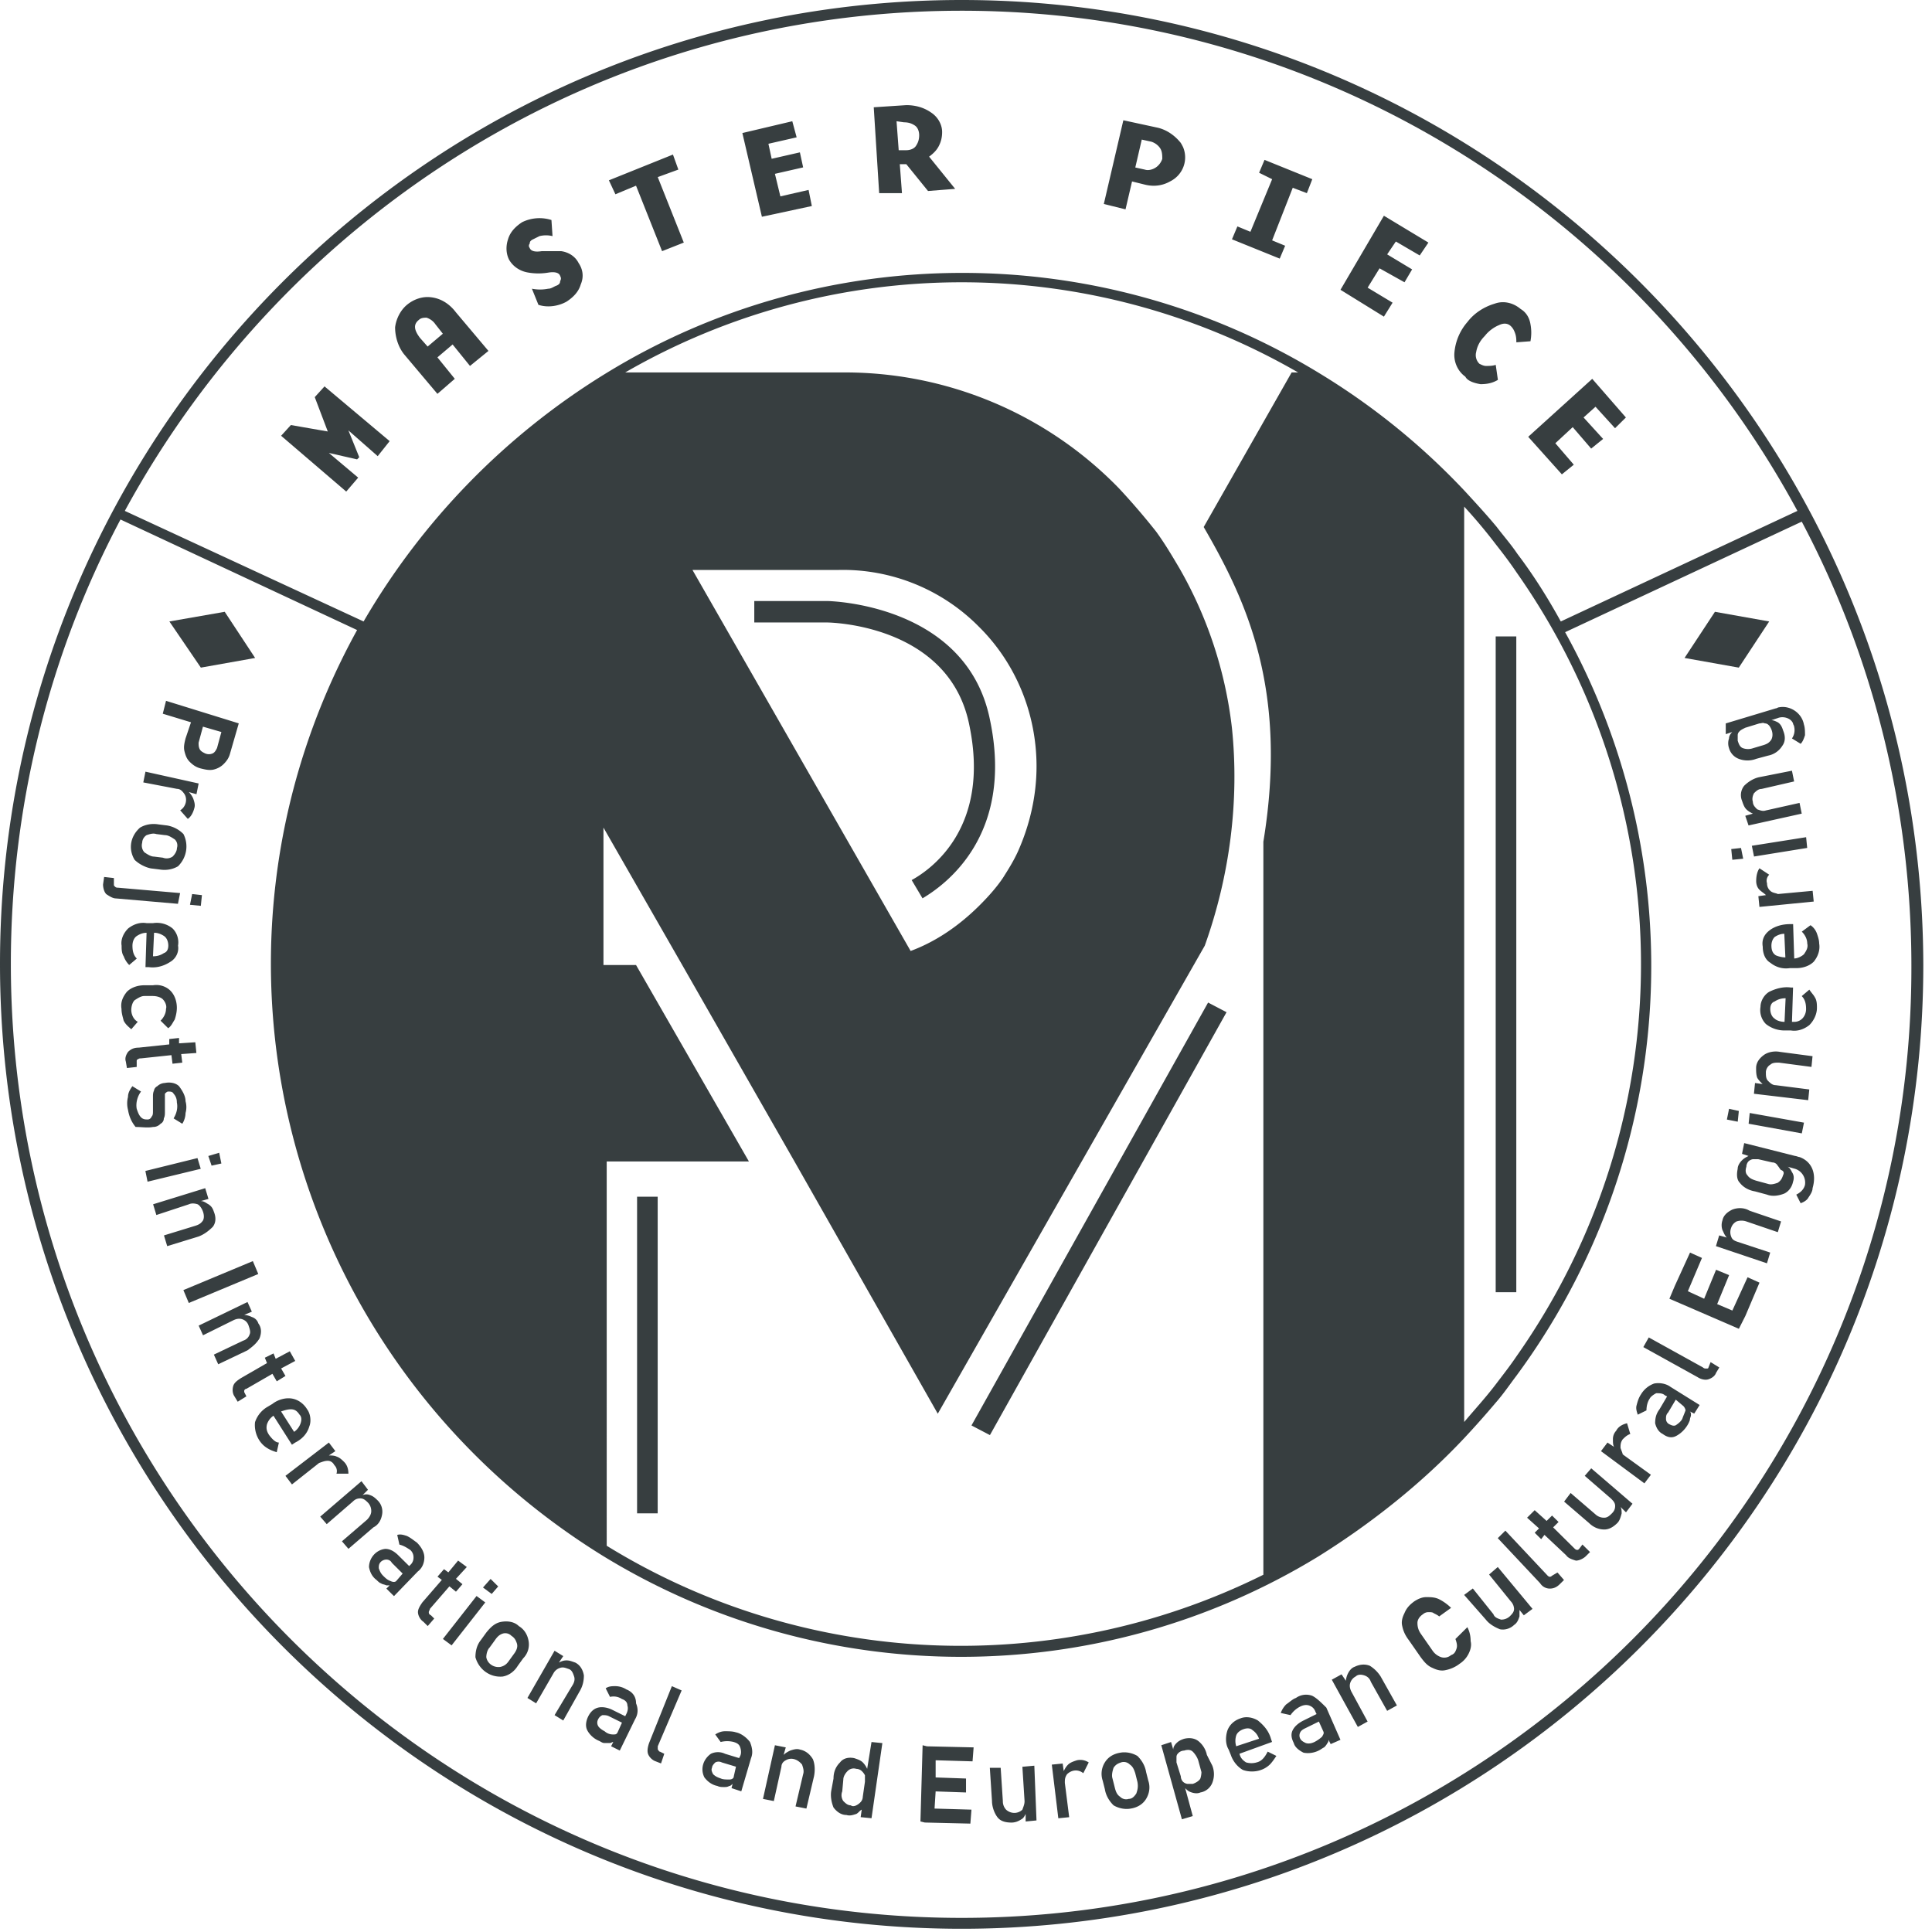
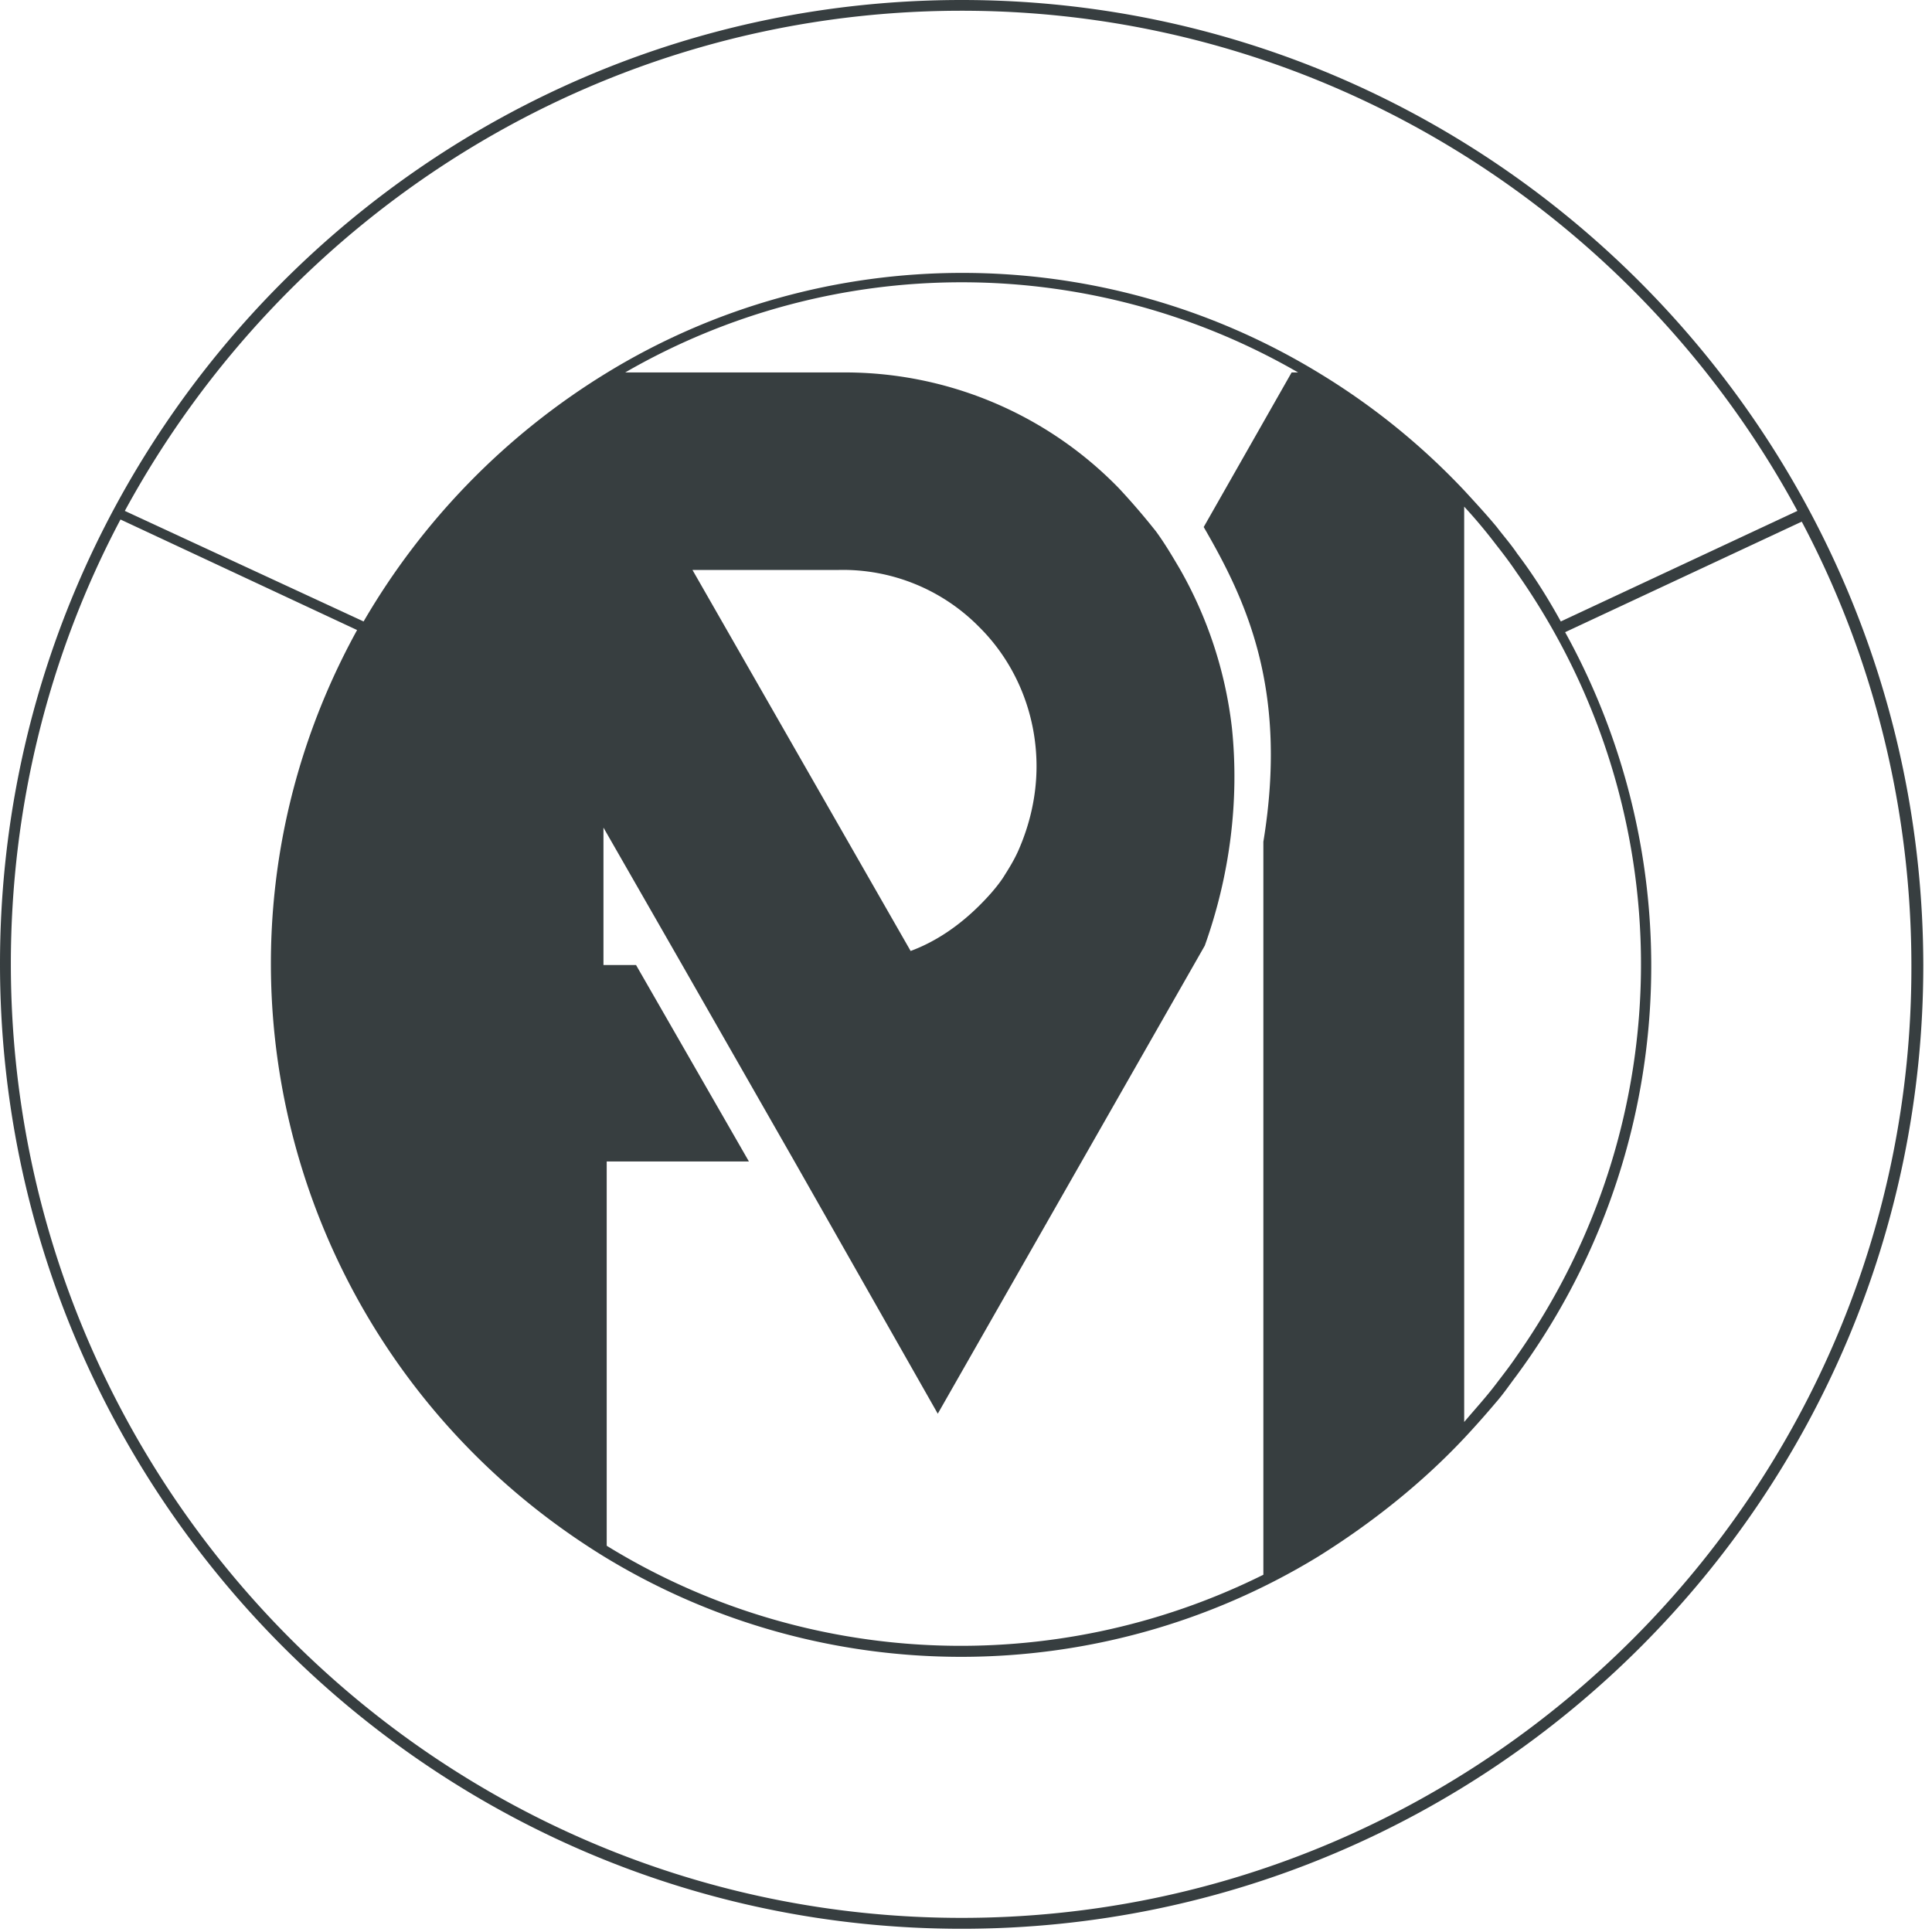
<svg xmlns="http://www.w3.org/2000/svg" width="120" height="120">
-   <path fill="#373e40" d="M22.314 28.4l-.674-1.667 1.82 1.6.742-.933-4.045-3.4-.607.667.809 2.133-2.292-.4-.607.667 4.045 3.466.742-.866-1.82-1.534 1.752.4zm3.709-8.536c.135-.132.337-.132.472-.132.202.066.405.199.54.398l.471.598-.944.797-.471-.532c-.405-.531-.405-.863-.068-1.129zm1.146 4.599l1.079-.934-1.079-1.333.944-.8 1.079 1.333 1.146-.933-2.023-2.4c-.404-.533-.944-.867-1.55-.933-.54-.067-1.079.133-1.483.466-.405.334-.675.867-.742 1.4 0 .6.202 1.267.607 1.734zm5.666-7.53c.404.067.809.067 1.213 0 .405-.067.675 0 .742.2.067.133.067.2 0 .333 0 .134-.067.2-.202.267-.203.067-.337.2-.54.2a2.582 2.582 0 0 1-1.01 0l.404 1c.606.2 1.28.067 1.752-.2.405-.267.742-.6.877-1.067.202-.466.135-.933-.135-1.333-.202-.4-.607-.667-1.079-.733h-1.213c-.405.066-.674 0-.742-.2a.201.201 0 0 1 0-.267c0-.133.068-.2.203-.267l.404-.2c.27-.066.54-.066.809 0l-.067-1a2.449 2.449 0 0 0-1.82.134c-.405.266-.742.6-.877 1.066-.135.4-.135.867.067 1.267.27.467.742.733 1.214.8zm6.67-5.4l1.618 4.067 1.349-.533L40.854 11l1.28-.467-.336-.933-3.978 1.6.404.867zm10.92 1.264l-.203-1-1.752.4-.338-1.4 1.753-.4-.202-.934-1.753.4-.202-.933 1.753-.4-.27-1-3.101.733 1.213 5.2zm5.729-5.2c.268 0 .469.066.67.2.2.133.268.4.268.6 0 .266-.067.466-.201.666s-.402.267-.603.267h-.468l-.134-1.8zm-.131 4.4l-.135-1.8h.404l1.349 1.666 1.685-.133-1.618-2c.27-.2.472-.4.607-.667.135-.266.202-.533.202-.866 0-.467-.27-.934-.674-1.2-.472-.334-1.011-.467-1.55-.467l-2.023.133.337 5.334zM70.917 8.67l.603.133c.201.067.402.2.536.4.135.2.135.467.135.667-.067.2-.202.4-.403.533-.2.134-.469.2-.67.134l-.603-.134zm-.604 2.6l.809.2c.54.133 1.078.067 1.55-.2.81-.4 1.146-1.333.81-2.133-.068-.134-.135-.267-.203-.334-.337-.4-.809-.733-1.348-.866l-2.158-.467-1.213 5.2 1.348.333zm9.51 3.993l-.809-.333 1.281-3.267.877.334.337-.867-2.967-1.2-.337.8.81.4-1.349 3.267-.809-.334-.337.8 2.966 1.2zm6.673 3.537l-1.55-.933.741-1.2 1.55.866.472-.8-1.55-.933.54-.8 1.482.867.54-.8-2.764-1.667L83.26 18l2.697 1.667zm5.462 5.062c.405 0 .742-.067 1.079-.267l-.135-.933c-.202.067-.404.067-.607.067-.135 0-.27-.067-.404-.134a.745.745 0 0 1-.202-.733c.067-.4.27-.733.539-1 .202-.267.54-.533.876-.667.27-.133.54-.133.742.067.135.133.202.267.27.467.067.2.067.4.067.533l.876-.067a2.838 2.838 0 0 0 0-1.066c-.067-.4-.27-.734-.606-.934-.472-.4-1.079-.533-1.618-.333-.675.2-1.281.6-1.686 1.133a3.332 3.332 0 0 0-.809 1.867c-.067.6.203 1.2.674 1.533.135.267.54.4.944.467zm5.052 5.601l.741-.6-1.146-1.333 1.079-1 1.146 1.333.742-.6-1.214-1.333.742-.667 1.213 1.334.674-.667-2.09-2.4-3.977 3.6zM12.335 46.13l.27-.996 1.145.332-.27.996c-.067.133-.134.266-.269.333a.584.584 0 0 1-.472 0c-.135-.067-.27-.133-.337-.266s-.067-.266-.067-.399zm-.81-.267c-.067.267-.134.534-.067.8.068.267.135.467.337.667.203.2.405.333.675.4s.539.133.809.067c.27-.067.471-.2.606-.334.203-.2.337-.4.405-.666l.27-.934.27-.933-4.518-1.4-.202.8 1.753.533zm-.535 3.134c.202 0 .337.133.472.333.202.333.067.8-.27 1l.472.533c.202-.133.337-.4.405-.666.067-.2 0-.4-.068-.6a1.393 1.393 0 0 0-.27-.4l.472.133.135-.667-3.303-.733-.135.667 2.09.4zm-1.887 2.875c.202-.067.404-.134.607-.067l.539.067c.202 0 .404.133.607.266a.516.516 0 0 1 .134.534c0 .2-.134.4-.27.533a.662.662 0 0 1-.606.067l-.54-.067c-.202 0-.404-.133-.606-.267a.634.634 0 0 1-.135-.6c0-.133.068-.333.27-.466zm.27 2.066l.539.067c.404.067.809 0 1.146-.2.54-.533.674-1.333.337-2a1.861 1.861 0 0 0-1.011-.533l-.54-.067c-.404-.067-.809 0-1.146.2-.606.533-.741 1.333-.337 2 .27.267.674.467 1.011.533zm2.427 2.259l.674.066.068-.666-.607-.067zm-.613-.727l-3.843-.333c-.068 0-.135 0-.202-.067-.068-.067-.068-.067-.068-.133v-.4l-.607-.067-.067.467c0 .2.067.466.202.6.202.133.405.266.607.266l3.843.334zM9.57 57.935c.204 0 .408.066.612.199.204.133.272.399.272.598 0 .2-.068.398-.272.465-.204.133-.408.2-.68.2zm-1.545 2.002l.472-.4c-.202-.2-.27-.467-.27-.8 0-.2.068-.467.27-.6.202-.133.404-.2.607-.2l-.068 2.133h.202c.472.067.944-.066 1.349-.333.337-.2.54-.6.472-1 .067-.4-.068-.8-.337-1.067a1.544 1.544 0 0 0-1.214-.333h-.404c-.405-.067-.81.067-1.146.333-.27.267-.472.667-.405 1.067 0 .2 0 .467.135.667.067.2.202.4.337.533zm.129 3.993l.404-.466c-.27-.134-.404-.467-.404-.734 0-.2.067-.466.202-.6.202-.133.405-.266.607-.266h.54c.201 0 .471.066.606.2.135.133.27.4.202.6 0 .266-.135.533-.337.733l.472.467c.202-.134.27-.334.405-.534.067-.2.134-.466.134-.733 0-.4-.134-.8-.404-1.067-.27-.266-.674-.4-1.079-.333h-.54c-.404 0-.808.133-1.078.4-.27.333-.404.667-.337 1.067 0 .266.068.466.135.733.135.267.337.4.472.533zm.336 2.007c0-.067 0-.134.068-.134.067-.066.135-.066.202-.066l1.888-.2.067.533.607-.067-.067-.533.943-.067-.067-.666-1.011.066v-.333l-.607.067v.333l-1.888.2c-.27 0-.471.067-.674.267-.135.2-.202.4-.135.6l.068.4.607-.067v-.333zm1.011 4.061a.615.615 0 0 0 .472-.2.366.366 0 0 0 .202-.333c.068-.133.068-.267.068-.4v-1.133c.067-.067.135-.134.202-.134.135 0 .27 0 .337.134a.752.752 0 0 1 .202.533c.068.333 0 .667-.202 1l.54.333c.134-.2.202-.466.202-.666a1.355 1.355 0 0 0 0-.734c0-.333-.203-.666-.405-.933-.202-.2-.54-.267-.876-.2a.732.732 0 0 0-.472.2c-.135.067-.202.2-.202.267-.068.133-.068.266-.068.4v.866c0 .134 0 .267-.067.334-.068.133-.135.2-.27.2s-.27 0-.404-.134c-.135-.133-.203-.333-.27-.533-.068-.4.067-.8.27-1.067l-.54-.333c-.135.2-.27.4-.27.667a1.608 1.608 0 0 0 0 .8c.068.4.203.733.472 1.066.405 0 .742.067 1.08 0zm3.641 2.402l.607-.133-.135-.667-.674.2zm-.876-.47l-3.236.8.135.667 3.303-.8zm.952 4.27c.202-.267.202-.6.067-.933-.067-.2-.135-.334-.337-.467-.135-.067-.27-.2-.472-.2l.472-.133-.202-.667-3.236 1 .202.667 2.023-.667c.135-.067.337-.067.539 0 .135.067.27.267.337.467.068.2.068.4 0 .533-.135.2-.27.267-.472.333l-1.955.6.202.667 1.955-.6c.338-.133.607-.333.877-.6zm2.487 2.13l-4.315 1.8.337.8 4.315-1.8zm.41 4.807c.135-.334.135-.667-.067-.934a.604.604 0 0 0-.405-.4 1.26 1.26 0 0 0-.472-.133l.472-.2-.27-.6-3.033 1.467.27.6 1.887-.934c.135-.066.337-.133.54-.066.202.066.337.2.404.4.068.2.135.4.068.533a.604.604 0 0 1-.405.4l-1.82.867.27.6 1.82-.867c.27-.2.539-.4.741-.733zm-.947 3.26c0-.067.068-.134.135-.134l1.618-.933.27.467.54-.334-.27-.466.876-.467-.337-.6-.876.467-.135-.334-.54.267.135.333-1.618.934c-.202.133-.404.266-.472.466-.067.2-.067.467.068.667l.202.333.54-.333-.136-.267v-.066zm2.897 1.137c.27 0 .404.133.54.333.134.133.134.333.067.533-.068.2-.203.4-.405.534l-.809-1.267c.202-.067.405-.133.607-.133zm-1.348 1.6c-.135-.2-.203-.4-.135-.667.067-.2.202-.4.404-.533l1.146 1.8.203-.134c.404-.2.741-.533.876-1 .135-.333.067-.8-.135-1.066-.202-.334-.54-.6-.944-.667-.404-.067-.876.067-1.213.333l-.337.2a1.73 1.73 0 0 0-.742.934c-.067.6.202 1.266.742 1.6.202.133.404.2.606.266l.135-.6c-.202 0-.404-.2-.606-.466zm3.643 1.599c.201 0 .336.134.404.267a.514.514 0 0 1 .135.533h.741c0-.266-.067-.533-.27-.733-.134-.133-.27-.267-.471-.333-.135-.067-.338-.067-.472-.067l.404-.267-.404-.533-2.697 2.067.404.533 1.686-1.333c.202-.067.337-.134.54-.134zm3.373 3.334a.979.979 0 0 0-.27-.867c-.135-.133-.27-.267-.472-.333a.582.582 0 0 0-.472 0l.337-.334-.404-.533-2.562 2.2.404.467 1.618-1.4c.135-.134.27-.2.472-.2.203 0 .337.133.472.266a.752.752 0 0 1 .203.534c0 .2-.135.4-.27.533l-1.55 1.333.404.467 1.55-1.333c.27-.134.472-.4.54-.8zm.872 4.139c-.067.067-.202.067-.337 0-.202-.067-.337-.2-.472-.334-.134-.134-.202-.268-.27-.47 0-.133 0-.267.136-.401a.517.517 0 0 1 .337-.134c.134 0 .27.067.337.2l.674.67zm1.753-1.468c0-.334-.202-.667-.472-.934-.202-.133-.337-.266-.606-.4-.203-.066-.405-.133-.607-.066l.135.6c.27.066.472.2.674.333a.602.602 0 0 1 .202.467.6.6 0 0 1-.202.466l-.068.067-.674-.667c-.202-.2-.472-.4-.809-.4-.607.067-1.011.6-1.011 1.134.067.333.202.6.472.8.067.066.202.2.27.2.067.066.202.066.337.133h.202l-.202.2.472.467 1.483-1.534c.27-.2.404-.533.404-.866zm.276 3.392c0-.067.068-.133.068-.2l1.213-1.4.405.333.404-.466-.404-.334.674-.733-.54-.4-.606.733-.27-.2-.405.467.27.2-1.213 1.4c-.135.2-.27.4-.27.6 0 .2.135.467.337.6l.27.267.404-.467-.202-.2c-.135-.067-.135-.133-.135-.2zm4.31-1.593l-.472-.467-.472.533.54.4zm-1.344.593l-2.09 2.667.54.4 2.09-2.667zm2.366 3.537l-.339.467c-.135.2-.27.333-.542.4-.406.067-.813-.2-.88-.6 0-.2.067-.467.203-.6l.338-.467c.136-.2.271-.333.475-.4a.533.533 0 0 1 .542.134c.203.133.27.266.339.466.067.2 0 .4-.136.6zm.867-.733c-.067-.4-.27-.733-.606-.933-.27-.267-.675-.334-1.079-.267-.405.067-.674.333-.944.667l-.337.466c-.27.334-.337.734-.337 1.067.202.733.876 1.267 1.685 1.2.405-.067.742-.333.944-.667l.337-.466a1.22 1.22 0 0 0 .337-1.067zm2.893 1.329c-.202-.066-.337-.133-.539-.133s-.337.067-.472.133l.27-.4-.54-.333-1.685 2.933.54.334 1.078-1.867a.688.688 0 0 1 .404-.333c.203-.067.338 0 .54.066.202.067.27.267.337.467s0 .4-.135.6l-1.079 1.8.54.333 1.011-1.8c.202-.333.27-.666.27-1-.068-.4-.27-.666-.54-.8zm2.635 4.334c-.067.133-.135.133-.27.133a.77.77 0 0 1-.539-.2c-.135-.067-.337-.2-.404-.333a.42.42 0 0 1 0-.4.523.523 0 0 1 .27-.267c.134 0 .269 0 .404.067l.809.4zm.54-2.667a1.311 1.311 0 0 0-.675-.2c-.202 0-.404 0-.606.133l.27.534a.94.94 0 0 1 .74.133c.203.067.338.2.338.4.067.2 0 .4-.068.533l-.067.134-.809-.4c-.27-.134-.607-.2-.876-.134-.27.067-.472.267-.607.534-.135.266-.202.6-.068.866.135.267.405.534.742.667.135.067.202.133.337.133h.337c.068 0 .135-.066.202-.066l-.134.266.539.267.944-1.933c.202-.334.202-.667.067-1 0-.467-.27-.734-.607-.867zm3.437.067l-.607-.267-1.416 3.533c-.067.2-.134.467-.067.667s.27.4.472.467l.337.133.202-.6-.27-.133c-.067 0-.067-.067-.134-.134v-.2zm3.239 5.333c0 .132-.135.198-.27.198-.203 0-.406 0-.541-.066-.203-.066-.338-.133-.474-.265-.067-.133-.135-.265-.067-.398 0-.132.135-.265.203-.331a.44.44 0 0 1 .405 0l.88.265zm.129-2.733c-.202-.067-.472-.067-.674-.067-.203 0-.405.067-.607.2l.337.467c.27-.067.54-.067.809 0 .202.066.337.133.404.333.068.2.068.4 0 .533l-.067.134-.876-.267a1.01 1.01 0 0 0-.877 0c-.472.333-.674.933-.404 1.467.202.266.472.466.809.533.135.067.27.067.404.067.135 0 .203 0 .337-.067.068 0 .135-.067.203-.133l-.068.266.607.2.607-2.066c.134-.334.067-.667-.068-1-.202-.267-.54-.534-.876-.6zm3.976 1.07c-.202-.067-.404 0-.607.066-.134.067-.27.134-.404.267l.135-.467-.674-.133-.742 3.333.674.134.472-2.134c0-.2.135-.333.27-.4.337-.2.741-.066 1.011.267.067.2.135.4.067.6l-.472 2 .675.133.472-2c.067-.333.067-.733-.068-1.066-.202-.334-.472-.534-.809-.6zm4.041 2l-.134.933a.507.507 0 0 1-.135.333.927.927 0 0 1-.268.2c-.135.067-.269.067-.336 0-.202 0-.336-.133-.47-.266a.644.644 0 0 1-.067-.6l.067-.734c0-.2.134-.4.268-.533a.525.525 0 0 1 .538-.133c.134 0 .268.066.335.133a.92.92 0 0 1 .202.267v.4zm.138-.8a1.37 1.37 0 0 0-.27-.4c-.134-.134-.337-.2-.539-.267-.337-.067-.674 0-.876.267-.27.266-.405.6-.405 1l-.135.733c-.067.333 0 .733.135 1.067.203.266.472.466.81.466.201.067.404 0 .606-.066.135-.067.202-.2.337-.267l-.067.467.674.066.674-4.666-.674-.067zm3.444-1.467l-.135 4.733.27.067 2.831.067.068-.867-2.293-.067.068-1.066 1.887.066v-.866l-1.887-.067v-1.067l2.292.067.067-.867-2.899-.066zm6.197 1.337l.135 2.133c0 .2-.067.333-.135.533a.732.732 0 0 1-.471.2.77.77 0 0 1-.54-.2.752.752 0 0 1-.202-.533l-.135-2.067h-.674l.135 2.067c0 .333.135.733.337 1s.54.333.876.333c.203 0 .405-.066.607-.2.135-.066.202-.2.27-.333v.467l.674-.067-.135-3.4zm3.378-.401c-.202.067-.404.133-.539.267-.135.133-.202.266-.27.4l-.067-.467-.674.067.404 3.333.675-.067-.27-2.133c0-.2 0-.333.135-.533.27-.267.674-.334 1.011-.067l.337-.667a.944.944 0 0 0-.741-.133zm3.698 2.062c-.135.2-.269.334-.47.334a.526.526 0 0 1-.538-.134c-.202-.133-.27-.333-.337-.6l-.134-.533c-.067-.2 0-.467.067-.667.135-.2.27-.266.47-.333a.526.526 0 0 1 .539.133c.201.134.268.334.336.534l.134.533c.067.333 0 .533-.067.733zm.609-1.333c-.068-.4-.27-.733-.54-1-.337-.2-.741-.267-1.078-.2-.405.067-.742.267-.944.6a1.33 1.33 0 0 0-.135 1.133l.135.534c.067.4.27.733.54 1 .336.2.74.266 1.078.2.404-.067.742-.267.944-.6.202-.334.27-.734.135-1.134zm3.37.402c-.067.133-.27.266-.472.333h-.337a.513.513 0 0 1-.27-.133.506.506 0 0 1-.135-.334l-.27-.866v-.334c0-.133.068-.2.136-.266a.518.518 0 0 1 .337-.134c.202-.066.404-.066.54.067.134.133.269.333.336.533l.202.734s0 .2-.067.4zm.404-1.467a1.48 1.48 0 0 0-.539-.867c-.27-.2-.607-.2-.876-.133-.203.067-.337.133-.472.267-.135.133-.202.266-.202.4l-.135-.467-.607.2 1.28 4.6.675-.2-.472-1.733c.135.133.202.2.405.266.202.067.404.067.539 0a.97.97 0 0 0 .742-.6 1.457 1.457 0 0 0 0-1.066zm1.822-.537a1.124 1.124 0 0 1 0-.667c.068-.2.27-.333.472-.4.202-.067.405-.067.54.067.202.133.337.333.404.533zm1.281 1a1.161 1.161 0 0 1-.674 0c-.202-.134-.337-.267-.404-.534l2.022-.733-.067-.2c-.135-.467-.405-.8-.81-1.133-.336-.2-.741-.267-1.078-.134-.405.134-.674.4-.809.734-.135.4-.135.866.067 1.2l.135.333c.135.4.405.733.742.933.337.134.809.134 1.146 0 .202-.066.404-.2.54-.333.134-.133.269-.333.404-.533l-.54-.267c-.202.4-.404.6-.674.667zm4.057-1.6c-.136.133-.34.266-.475.333-.136.067-.34.133-.543.067-.136-.067-.271-.134-.34-.267a.418.418 0 0 1 0-.4c.069-.133.204-.2.34-.267l.815-.4.271.6c.068.134 0 .2-.068.334zm-.616-2.534a1.085 1.085 0 0 0-1.011.134c-.202.066-.405.266-.607.4a1.45 1.45 0 0 0-.337.533l.607.133c.135-.2.337-.4.606-.533.135-.067.338-.133.54-.067.202.067.337.2.404.4l.068.134-.81.4c-.269.133-.539.333-.673.6-.135.266-.068.533.067.8.067.266.337.466.607.6.337.066.674 0 .944-.134.134-.066.202-.133.337-.2a.93.93 0 0 0 .202-.266c.067-.067.067-.134.067-.2l.135.266.607-.266-.877-2c-.337-.334-.606-.6-.876-.734zm3.575-1.866c-.338-.134-.675-.067-.944.066-.203.067-.337.267-.405.4a1.226 1.226 0 0 0-.135.467l-.27-.4-.606.333 1.618 2.934.607-.334-1.012-1.866c-.067-.134-.134-.334-.067-.534a.685.685 0 0 1 .337-.4c.135-.133.337-.133.54-.066.202.066.337.2.404.4l1.011 1.8.607-.334-1.011-1.8a2.107 2.107 0 0 0-.674-.666zm5.32-1.663c.067.2.135.4.067.6-.067.2-.135.333-.337.4a.652.652 0 0 1-.607.133 1.047 1.047 0 0 1-.539-.4l-.741-1.066c-.135-.2-.203-.4-.203-.667 0-.2.135-.4.337-.533a.518.518 0 0 1 .337-.134c.135 0 .27 0 .337.067.135.067.27.133.338.2l.741-.533c-.202-.2-.472-.4-.741-.534-.27-.133-.54-.133-.81-.133s-.539.133-.741.267c-.27.2-.472.4-.607.733-.135.267-.202.533-.135.8.068.333.203.6.405.867l.742 1.066c.202.267.404.534.741.667.27.133.54.2.81.133a2.1 2.1 0 0 0 .875-.4 1.58 1.58 0 0 0 .54-.6c.135-.266.202-.533.135-.8 0-.333-.068-.6-.203-.866zm2.09-4.003l1.349 1.666a.716.716 0 0 1 .202.467c0 .2-.135.333-.27.467a.77.77 0 0 1-.539.2c-.202-.067-.404-.134-.472-.334l-1.28-1.6-.54.4 1.348 1.534c.203.266.54.466.877.6.337.066.674-.067.876-.267.202-.133.27-.333.337-.533v-.4l.27.333.54-.4-2.158-2.6zm3.91.073c-.067.067-.134.067-.134.067-.067 0-.135-.067-.135-.067l-2.63-2.8-.471.467 2.63 2.8a.71.71 0 0 0 .606.333c.202 0 .404-.067.607-.267l.27-.266-.405-.467zm1.686-1.67c-.067.067-.067.067-.135.067-.067 0-.135-.067-.135-.067l-1.348-1.333.337-.334-.404-.4-.338.334-.741-.667-.472.467.742.666-.27.267.404.4.203-.267 1.348 1.267c.135.2.404.267.607.333.202 0 .472-.133.606-.266l.27-.267-.472-.467zm.344-4.533l1.619 1.4c.135.133.27.266.27.466s-.068.334-.203.467-.27.267-.472.267a.77.77 0 0 1-.539-.2l-1.55-1.334-.405.534L98.7 94.6c.27.267.607.4.944.4.337 0 .607-.2.81-.4.134-.133.202-.333.269-.6 0-.133 0-.267-.067-.4l.337.333.404-.533-2.562-2.2zm2.223-1.734c0-.2 0-.333.135-.533.135-.133.27-.267.472-.333l-.202-.667c-.27.067-.54.2-.674.467a.752.752 0 0 0-.202.533c0 .2 0 .333.067.467l-.405-.267-.404.533 2.697 2 .404-.533-1.753-1.267c0-.066-.067-.2-.135-.4zm3.904-2.6a.499.499 0 0 1 .135.265c-.068.198-.135.33-.203.53-.067.132-.202.265-.404.397-.135.066-.27 0-.405-.066a.364.364 0 0 1-.202-.331c0-.133 0-.265.135-.398l.472-.795zm-1.82-1.398a1.57 1.57 0 0 0-.81.667c-.134.2-.202.4-.27.666-.066.2 0 .4.068.6l.54-.266c0-.267.067-.534.202-.734.067-.133.27-.266.404-.333.203 0 .405 0 .54.133l.135.067-.472.8c-.203.267-.27.533-.27.867.067.266.202.533.472.666.27.2.54.267.809.134.404-.2.741-.6.876-1 0-.134.068-.2.068-.334 0-.066 0-.133-.068-.2l.27.134.337-.534-1.82-1.133c-.27-.2-.674-.267-1.011-.2zm3.378-.998c0 .066-.067.066-.135.066-.067 0-.135 0-.202-.066l-3.37-1.867-.338.6 3.37 1.867c.203.133.473.2.675.133.202-.067.404-.2.472-.4l.202-.333-.54-.334zM107.6 81.4l-.944-.4.742-1.8-.81-.333-.74 1.8-1.012-.467.876-2.067-.741-.333-.944 2.067-.337.8 4.315 1.866.404-.8.876-2.066-.741-.334zm-.009-6.267c-.27.133-.54.333-.607.667a.92.92 0 0 0 0 .6c.068.133.135.333.27.466l-.472-.133-.202.667 3.169 1.066.202-.666-2.023-.667c-.202-.067-.337-.133-.404-.333a.728.728 0 0 1 0-.534.685.685 0 0 1 .337-.4.945.945 0 0 1 .607 0l1.955.667.202-.667-1.955-.666c-.337-.2-.742-.2-1.079-.067zM110.748 73c-.067.2-.134.333-.335.467-.2.066-.402.133-.603.066l-.737-.2c-.2-.066-.402-.133-.536-.333-.133-.133-.133-.333-.066-.533 0-.134.066-.267.133-.334a.509.509 0 0 1 .268-.133h.335l.871.2a.37.37 0 0 1 .335.2c.067.067.134.2.201.267.201.066.201.2.134.333zm1.025-1.133c-.067 0-.202-.067-.27-.067l-3.168-.8-.135.667.404.133c-.134.067-.27.133-.404.267-.135.133-.27.333-.27.533-.067.333-.067.667.135.867.202.266.54.466.944.533l.742.2c.337.133.741.067 1.078-.067.27-.133.472-.4.54-.733.067-.2.067-.4-.068-.6-.067-.133-.135-.267-.27-.333l.472.133a.899.899 0 0 1 .607 1c-.067.267-.27.467-.54.6l.27.533c.203-.066.405-.2.472-.333.135-.2.27-.4.27-.6.27-.933-.067-1.667-.809-1.933zm-4.513-2.33l.674.133.068-.667-.607-.133zm4.788.193l-3.37-.6-.068.667 3.303.6zm-1.558-3.728l2.023.266.067-.666-2.022-.267c-.337-.067-.742 0-1.011.2-.27.2-.472.467-.472.8 0 .2 0 .4.067.6.068.133.202.267.337.4l-.472-.067-.067.667 3.37.4.068-.667-2.09-.266c-.202 0-.337-.134-.472-.267-.134-.133-.134-.333-.134-.533s.134-.4.27-.467c.134-.133.336-.133.539-.133zm.35-2.532c-.205 0-.477-.066-.613-.2-.205-.133-.273-.4-.273-.6 0-.2.068-.4.273-.466.204-.133.408-.2.68-.2zm1.54-2l-.471.4c.202.2.27.467.27.8 0 .4-.27.8-.742.8h-.135l.068-2.133h-.135c-.472-.066-.944.067-1.348.267-.338.2-.54.6-.54.933-.067.4.068.8.337 1.067.337.267.742.4 1.146.4h.405c.404.067.809-.067 1.146-.333.27-.267.472-.667.472-1.067 0-.2 0-.467-.135-.667-.067-.133-.202-.266-.337-.466zm-2.087-2.137c-.2-.133-.267-.333-.267-.6 0-.2.067-.4.2-.533.2-.133.4-.2.6-.2l.067 1.467c-.2 0-.467-.067-.6-.134zm1.62-1.466c.203.2.338.466.338.733.067.267-.068.467-.202.667-.135.133-.405.266-.607.266l-.068-2.133h-.202c-.472 0-.944.133-1.28.4-.338.267-.473.6-.405 1 0 .4.135.8.472 1 .337.267.741.4 1.213.333h.405c.404 0 .809-.133 1.078-.4.27-.333.405-.733.337-1.133 0-.2-.067-.4-.134-.6-.068-.2-.203-.4-.405-.533zm-1.957-2.537a.602.602 0 0 1-.202-.467c-.067-.2 0-.4.135-.533l-.607-.4c-.135.2-.202.467-.202.8 0 .2.067.4.202.533.135.134.27.2.405.334l-.472.066.067.667 3.371-.333-.067-.667-2.158.2c-.135-.067-.337-.067-.472-.2zm-1.819-2.66l-.607.067.067.666.675-.066zm.808.53l3.303-.533-.067-.667-3.371.533zm-.34-1.93l3.303-.733-.135-.667-2.09.467c-.202.066-.337 0-.539-.067-.135-.133-.27-.267-.27-.467-.067-.2 0-.4.068-.533.135-.133.27-.267.472-.267l2.022-.466-.135-.667-2.022.4c-.337.067-.674.267-.944.533a.928.928 0 0 0-.135.934c.068.2.135.4.27.533s.27.2.404.267l-.472.133zm-.673-5.6c0-.133.067-.2.134-.268.068-.067.203-.134.337-.2l.877-.27c.135 0 .202-.066.337 0 .135 0 .202.068.27.135.202.268.27.604.134.872-.134.201-.27.268-.471.336l-.675.2a.94.94 0 0 1-.606 0c-.203-.066-.27-.268-.337-.469v-.335zm-.742-.07l.404-.134c-.134.133-.202.267-.202.4a.92.92 0 0 0 0 .6.99.99 0 0 0 .607.667c.337.133.742.133 1.079 0l.741-.2a1.33 1.33 0 0 0 .877-.6c.202-.267.202-.6.067-.934-.067-.2-.135-.4-.337-.533-.135-.067-.27-.133-.405-.133l.405-.134c.337-.133.809 0 .944.334 0 .066.067.133.067.2a.917.917 0 0 1-.135.733l.54.333c.135-.133.202-.333.27-.533 0-.2 0-.467-.068-.667-.135-.733-.876-1.2-1.55-1.066-.068 0-.135.066-.203.066l-3.101.934zM39.57 74.33h1.28v19.667h-1.28zm53.33-34.8h1.28v40.733H92.9zM60.34 88.537l1.146.6L76.183 62.87l-1.146-.6zm-.142-43.54c1.349 6.4-2.36 9-3.573 9.666l.674 1.134c1.349-.8 5.73-3.867 4.18-11.134-1.483-7.2-10.045-7.333-10.112-7.333H46.85v1.333h4.517c.067 0 7.55.067 8.831 6.334z" />
  <path fill="#373e40" d="M59.73 119.123c-32.56 0-59.056-26.597-59.056-59.26 0-9.598 2.292-19.064 6.81-27.596l14.696 6.866C11.056 59.33 17.798 84.527 37.483 96.659c13.618 8.333 30.81 8.333 44.427 0 3.303-2.066 6.405-4.533 9.034-7.332a57.653 57.653 0 0 0 1.955-2.2c.472-.533.876-1.133 1.28-1.666a42.857 42.857 0 0 0 3.034-46.195L111.91 32.4c4.517 8.532 6.81 17.998 6.81 27.597.067 32.53-26.428 59.126-58.99 59.126zm-34.526-83.59v48.744M43.01 35.4h9.101a11.873 11.873 0 0 1 8.697 3.533c2.292 2.267 3.573 5.4 3.573 8.667 0 1.8-.404 3.6-1.146 5.267-.27.6-.607 1.133-.944 1.666-.404.6-.944 1.2-1.483 1.734-1.213 1.2-2.63 2.2-4.247 2.8zm35.46 16.87v45.54c-13.01 6.467-28.449 5.8-40.786-1.8V72.14h8.832l-7.011-12.202h-2.023v-8.534l4.854 8.468 7.011 12.268 8.9 15.668 16.583-29.07c1.551-4.334 2.158-9 1.686-13.535a25.834 25.834 0 0 0-3.236-9.868c-.472-.8-.944-1.6-1.483-2.333a43.6 43.6 0 0 0-2.292-2.667 23.72 23.72 0 0 0-17.259-7.201H38.831a41.792 41.792 0 0 1 41.798 0h-.404l-5.461 9.601c2.63 4.534 5.258 10.068 3.708 19.536zm15.712 31.987c-.405.6-.877 1.2-1.282 1.733-.608.8-1.282 1.533-1.957 2.333V31.467A32.5 32.5 0 0 1 92.9 33.8c.472.6.877 1.133 1.282 1.733 10.324 14.664 10.324 34.06 0 48.724zM59.73.667c22.382 0 41.933 12.6 51.91 31.066L96.944 38.6c-.81-1.467-1.686-2.867-2.697-4.2-.404-.6-.876-1.133-1.28-1.667-.607-.733-1.282-1.466-1.956-2.2a42.962 42.962 0 0 0-9.033-7.333c-13.618-8.333-30.81-8.333-44.36 0a44.081 44.081 0 0 0-15.034 15.4L7.753 31.733C17.798 13.267 37.28.667 59.73.667zm0-.667C26.764 0 0 26.867 0 59.867S26.764 119.8 59.73 119.8c32.967 0 59.73-26.867 59.73-59.867C119.394 26.867 92.63 0 59.73 0z" />
-   <path fill="#373e40" d="M109.888 38.6l-3.37-.6-1.888 2.867 3.37.6zm-94.042 2.267L13.958 38l-3.438.6 1.955 2.867z" />
</svg>